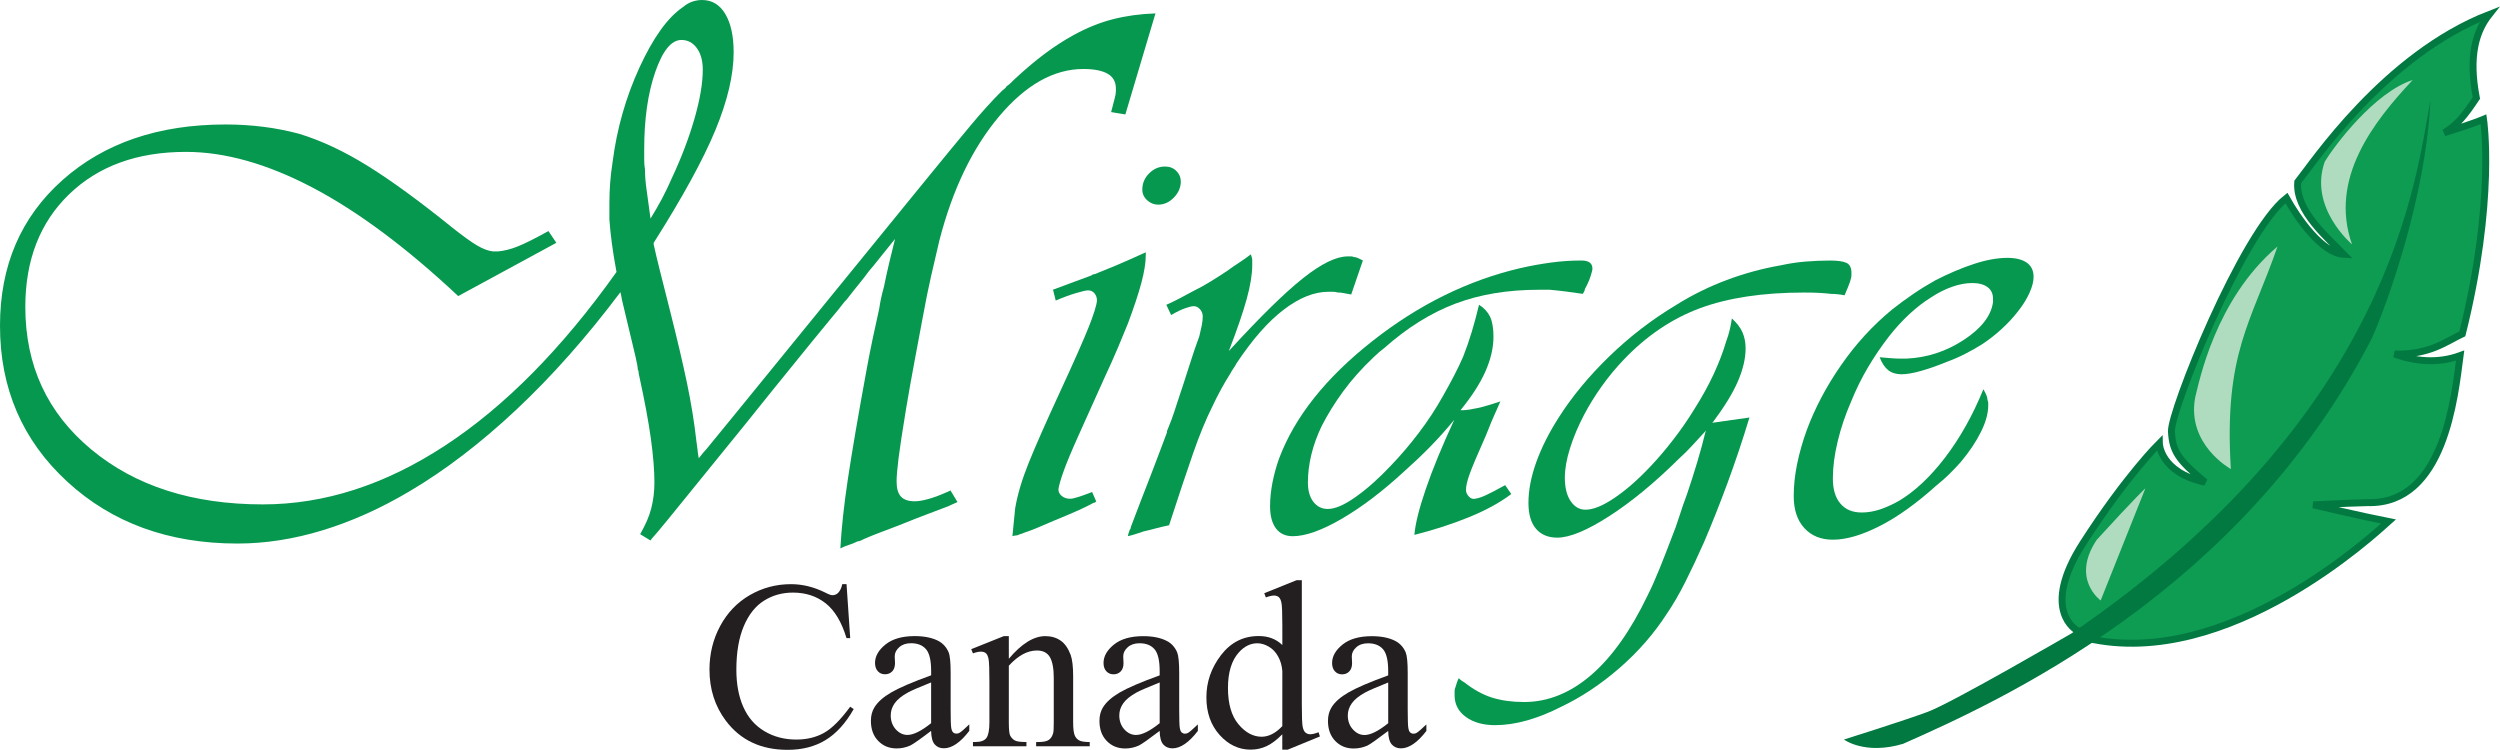
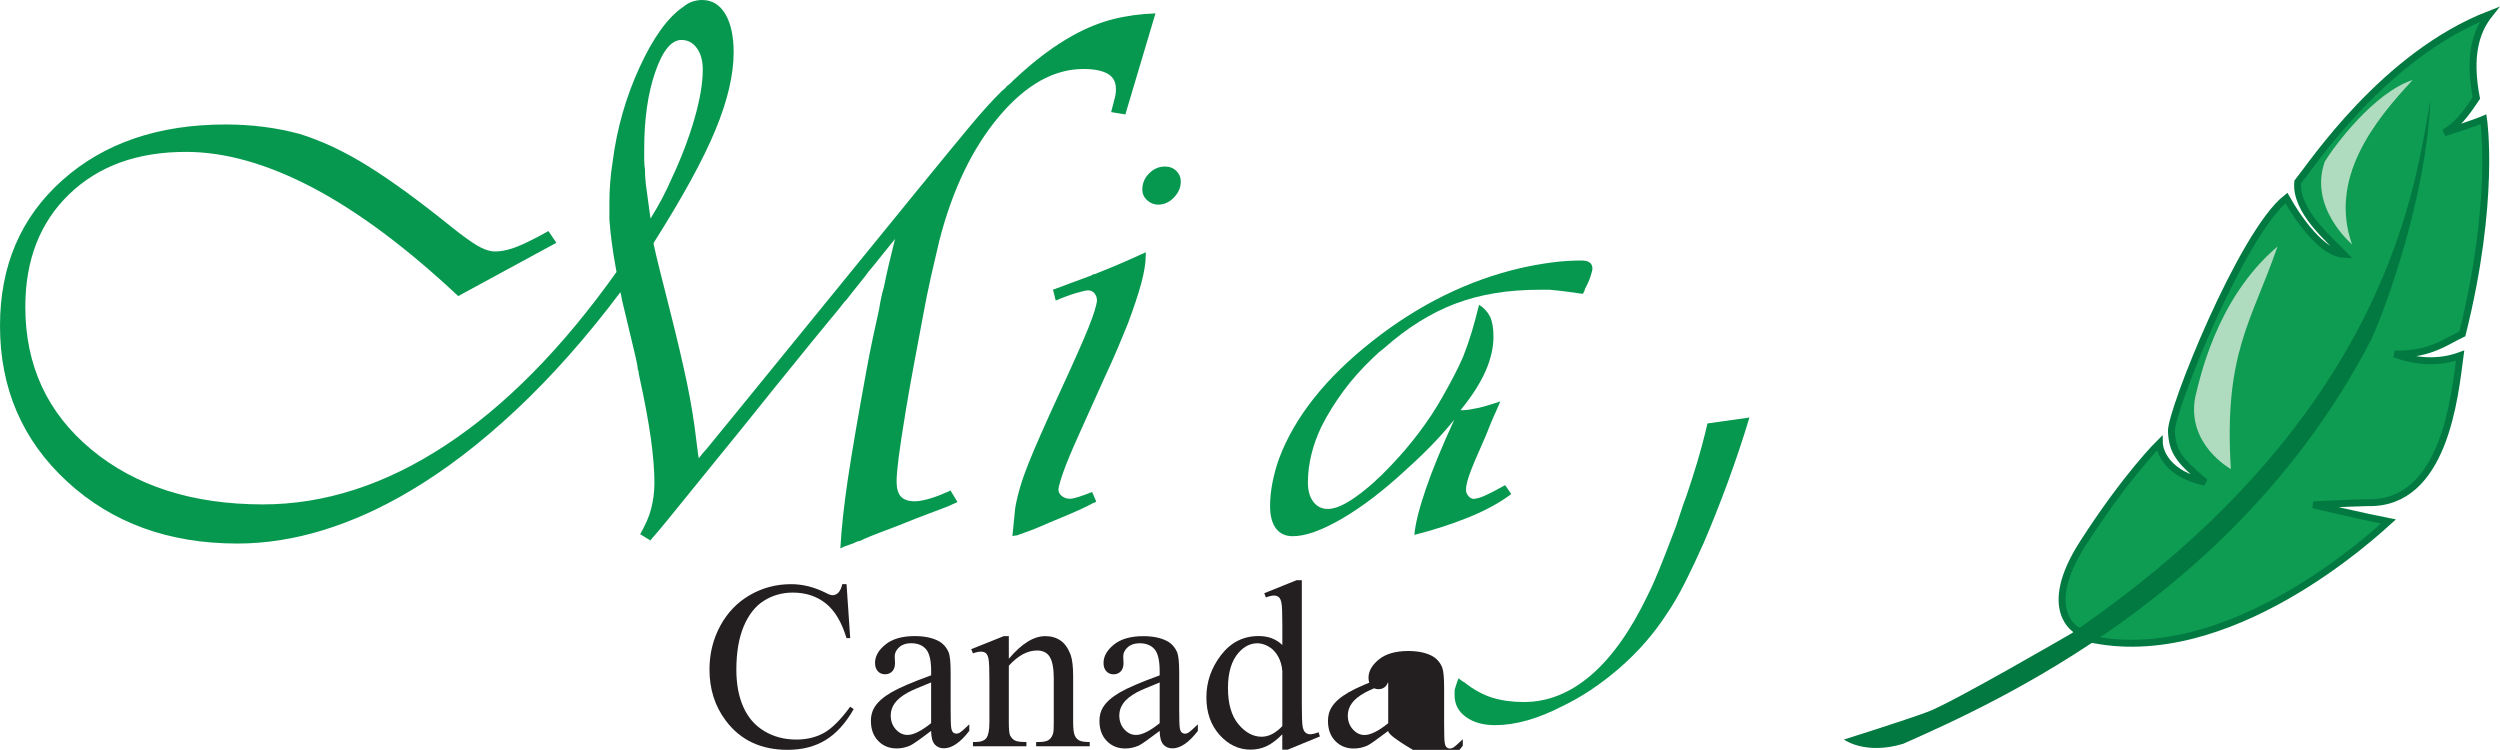
<svg xmlns="http://www.w3.org/2000/svg" version="1.1" id="Layer_1" x="0px" y="0px" width="180.771px" height="54.22px" viewBox="0 0 180.771 54.22" enable-background="new 0 0 180.771 54.22" xml:space="preserve">
  <path fill="#0E9B52" d="M166.145 13.159c-0.188 2.098 2.259 4.118 3.328 5.231 -1.575-0.087-3.321-2.596-4.146-4.071 -3.229 2.535-8.386 15.437-8.314 16.874 0.072 1.436 0.49 2.062 2.437 3.675 -3.277-0.708-3.311-2.819-3.311-2.819s-2.393 2.355-5.523 7.229c-3.131 4.878-0.424 6.307-0.424 6.307s-0.089 0.297 0.724 0.567c10.191 2.372 20.918-7.663 21.79-8.443 -1.642-0.316-5.435-1.203-5.435-1.203s2.116-0.111 3.929-0.161c5.566 0.155 6.302-7.716 6.688-10.633 -1.614 0.588-3.264 0.423-4.74-0.11 2.558 0.065 3.744-0.924 4.902-1.462 2.417-9.663 1.534-15.516 1.534-15.516s-0.772 0.334-2.844 0.976c0.935-0.553 1.504-1.275 2.324-2.512 -0.584-3.046-0.038-4.823 0.937-6.05C172.376 4.009 167.195 11.862 166.145 13.159" />
  <path fill="none" stroke="#017940" stroke-width="0.5" d="M165.327 14.319c0.825 1.478 2.569 3.985 4.146 4.071 -1.068-1.113-3.519-3.134-3.328-5.231 1.051-1.297 6.231-9.151 13.855-12.121 -0.974 1.228-1.521 3.005-0.937 6.05 -0.82 1.236-1.389 1.959-2.324 2.512 2.071-0.642 2.844-0.976 2.844-0.976s0.883 5.853-1.534 15.516c-1.159 0.539-2.345 1.526-4.902 1.462 1.478 0.533 3.125 0.698 4.74 0.11 -0.386 2.917-1.121 10.788-6.688 10.633 -1.813 0.05-3.929 0.161-3.929 0.161s3.793 0.887 5.435 1.203c-0.872 0.78-11.599 10.815-21.79 8.443 -0.813-0.271-0.724-0.567-0.724-0.567s-2.707-1.429 0.425-6.306c3.131-4.875 5.522-7.23 5.522-7.23s0.034 2.111 3.311 2.819c-1.946-1.613-2.364-2.239-2.437-3.675C156.941 29.755 162.099 16.854 165.327 14.319z" />
  <path fill="#017940" d="M133.332 53.474c0 0 1.519 1.138 4.278 0.31 6.796-3.016 24.333-10.866 33.861-29.256 1.202-2.646 3.968-10.481 4.266-17.245 -1.066 5.667-2.757 22.68-25.935 38.508 0 0-8.64 5.024-10.409 5.681C137.626 52.127 133.332 53.474 133.332 53.474" />
-   <path fill="#AFDBBF" d="M151.895 43.418c0 0-2.175-1.551-0.285-4.385 2.886-3.158 3.521-3.726 3.521-3.726L151.895 43.418z" />
  <path fill="#AFDBBF" d="M161.31 33.917c0 0-3.219-1.761-2.578-5.19 0.288-1.117 1.445-7.079 5.95-10.901C162.798 23.298 160.793 25.523 161.31 33.917" />
  <path fill="#AFDBBF" d="M170.072 17.671c0 0-3.158-2.661-1.97-5.987 0.713-1.167 3.581-5.004 6.36-5.903C171.638 8.79 168.394 12.907 170.072 17.671" />
  <path fill="#231F20" d="M61.212 42.239l0.265 3.903 -0.266 0.001c-0.354-1.169-0.858-2.009-1.513-2.523 -0.655-0.515-1.442-0.771-2.362-0.771 -0.772 0-1.468 0.193-2.088 0.582 -0.62 0.387-1.108 1.003-1.466 1.845 -0.357 0.844-0.537 1.895-0.537 3.153 0 1.036 0.167 1.933 0.505 2.691 0.335 0.759 0.841 1.343 1.518 1.747 0.676 0.405 1.446 0.609 2.31 0.609 0.757 0 1.422-0.16 1.996-0.478 0.574-0.319 1.208-0.949 1.901-1.895l0.255 0.169c-0.581 1.021-1.259 1.768-2.034 2.241 -0.775 0.472-1.694 0.708-2.756 0.706 -1.919-0.002-3.406-0.703-4.46-2.11 -0.786-1.047-1.179-2.281-1.179-3.7 0.001-1.143 0.26-2.192 0.776-3.149 0.517-0.959 1.231-1.701 2.141-2.23 0.91-0.525 1.902-0.79 2.979-0.791 0.836 0 1.661 0.205 2.475 0.609 0.24 0.126 0.414 0.19 0.52 0.189 0.156 0.001 0.29-0.054 0.404-0.158 0.148-0.154 0.251-0.366 0.308-0.64L61.212 42.239z" />
  <path fill="#231F20" d="M67.328 52.847c-0.8 0.61-1.303 0.963-1.508 1.06 -0.312 0.139-0.641 0.211-0.988 0.21 -0.538 0-0.982-0.182-1.332-0.545 -0.351-0.364-0.527-0.847-0.526-1.45 0-0.376 0.085-0.701 0.255-0.973 0.234-0.387 0.64-0.747 1.217-1.082 0.577-0.336 1.538-0.747 2.884-1.237v-0.304c0-0.769-0.124-1.298-0.372-1.584 -0.248-0.287-0.609-0.432-1.083-0.432 -0.354 0-0.637 0.096-0.85 0.285 -0.219 0.194-0.329 0.415-0.329 0.661l0.021 0.491c0 0.259-0.067 0.458-0.202 0.599 -0.134 0.14-0.309 0.209-0.52 0.21 -0.212 0-0.386-0.073-0.521-0.221 -0.134-0.147-0.202-0.347-0.202-0.598 0-0.483 0.252-0.928 0.754-1.332 0.502-0.407 1.208-0.608 2.113-0.61 0.694 0.002 1.265 0.117 1.71 0.348 0.332 0.175 0.581 0.447 0.743 0.82 0.099 0.242 0.149 0.739 0.148 1.489v2.622c0 0.733 0.013 1.185 0.042 1.354 0.028 0.168 0.076 0.277 0.143 0.335 0.067 0.057 0.143 0.084 0.229 0.085 0.092-0.001 0.17-0.022 0.233-0.063 0.121-0.07 0.354-0.272 0.701-0.609v0.473c-0.644 0.839-1.257 1.258-1.837 1.258 -0.276 0.003-0.497-0.093-0.664-0.281C67.421 53.634 67.335 53.31 67.328 52.847zM67.328 52.292l0-2.947c-0.856 0.342-1.413 0.584-1.668 0.722 -0.446 0.246-0.766 0.504-0.961 0.777 -0.195 0.272-0.292 0.565-0.292 0.881 0 0.405 0.123 0.745 0.366 1.014 0.245 0.268 0.526 0.403 0.845 0.403C66.05 53.141 66.62 52.859 67.328 52.292z" />
  <path fill="#231F20" d="M72.947 47.634c0.921-1.091 1.798-1.636 2.634-1.636 0.425 0 0.792 0.104 1.099 0.315 0.308 0.208 0.554 0.557 0.737 1.038 0.121 0.343 0.181 0.864 0.181 1.564l-0.001 3.293c0 0.491 0.043 0.823 0.128 0.996 0.064 0.14 0.165 0.252 0.303 0.33 0.138 0.081 0.394 0.121 0.769 0.123v0.304h-3.876v-0.304l0.17-0.003c0.361 0.001 0.615-0.052 0.76-0.163 0.146-0.106 0.246-0.27 0.303-0.484 0.028-0.086 0.043-0.351 0.042-0.799l0-3.169c0-0.699-0.094-1.208-0.281-1.525 -0.188-0.319-0.501-0.479-0.94-0.477 -0.68 0-1.356 0.364-2.028 1.099l-0.001 4.072c0 0.523 0.032 0.85 0.095 0.976 0.085 0.16 0.197 0.278 0.335 0.355 0.137 0.08 0.419 0.116 0.844 0.116v0.305h-3.866l0-0.306h0.17c0.396-0.001 0.665-0.099 0.807-0.298 0.142-0.201 0.212-0.582 0.212-1.148l0-2.865c0.001-0.929-0.021-1.497-0.063-1.699 -0.042-0.203-0.108-0.342-0.196-0.415s-0.208-0.109-0.356-0.109c-0.163-0.001-0.354 0.041-0.574 0.125l-0.127-0.304 2.357-0.944h0.362L72.947 47.634z" />
  <path fill="#231F20" d="M83.854 52.851c-0.801 0.608-1.304 0.961-1.509 1.059 -0.311 0.14-0.641 0.211-0.988 0.211 -0.538 0-0.982-0.183-1.333-0.547 -0.351-0.363-0.525-0.846-0.525-1.446 0-0.379 0.085-0.704 0.255-0.979 0.234-0.383 0.64-0.744 1.216-1.08 0.577-0.336 1.539-0.747 2.884-1.235v-0.305c0-0.77-0.125-1.298-0.372-1.584 -0.248-0.287-0.609-0.432-1.083-0.432 -0.354-0.001-0.638 0.095-0.851 0.284 -0.22 0.195-0.329 0.417-0.329 0.661l0.021 0.493c0 0.258-0.068 0.458-0.201 0.597 -0.135 0.139-0.309 0.212-0.521 0.211 -0.213-0.001-0.387-0.074-0.521-0.221 -0.135-0.147-0.202-0.346-0.202-0.599 0-0.482 0.252-0.927 0.754-1.332S81.758 46 82.665 46c0.694 0 1.264 0.116 1.71 0.348 0.333 0.172 0.581 0.447 0.743 0.818 0.099 0.246 0.148 0.74 0.148 1.491l0 2.62c0 0.734 0.014 1.186 0.042 1.353 0.029 0.171 0.076 0.281 0.143 0.337 0.068 0.054 0.144 0.084 0.229 0.084 0.092 0 0.17-0.022 0.234-0.063 0.12-0.071 0.354-0.275 0.701-0.608v0.473c-0.644 0.837-1.257 1.259-1.837 1.259 -0.277 0-0.499-0.096-0.665-0.283C83.947 53.638 83.86 53.311 83.854 52.851zM83.854 52.293l0.001-2.946c-0.857 0.343-1.413 0.584-1.668 0.722 -0.446 0.245-0.767 0.504-0.961 0.778 -0.195 0.272-0.292 0.565-0.292 0.88 0 0.406 0.122 0.744 0.366 1.015 0.244 0.268 0.526 0.402 0.844 0.402C82.575 53.144 83.146 52.861 83.854 52.293z" />
  <path fill="#231F20" d="M92.722 53.095c-0.382 0.391-0.755 0.673-1.12 0.849 -0.365 0.174-0.757 0.261-1.174 0.261 -0.857 0-1.604-0.354-2.241-1.063 -0.637-0.711-0.956-1.62-0.955-2.725 0-1.111 0.353-2.126 1.057-3.047 0.705-0.918 1.613-1.38 2.725-1.378 0.694-0.002 1.264 0.216 1.709 0.65l0-1.428c0-0.881-0.021-1.424-0.064-1.625 -0.042-0.204-0.108-0.342-0.197-0.415 -0.088-0.073-0.203-0.11-0.345-0.111 -0.149 0.001-0.343 0.046-0.584 0.136l-0.117-0.304 2.336-0.942 0.38 0.001v8.947c-0.001 0.901 0.021 1.454 0.064 1.658 0.042 0.202 0.111 0.343 0.208 0.419 0.095 0.076 0.207 0.117 0.335 0.115 0.147-0.001 0.35-0.047 0.604-0.146l0.097 0.306 -2.326 0.954h-0.394V53.095zM92.722 52.505l0.001-3.985c-0.03-0.386-0.13-0.735-0.304-1.05 -0.173-0.315-0.4-0.553-0.679-0.714 -0.28-0.161-0.554-0.242-0.823-0.242 -0.503 0.002-0.952 0.225-1.349 0.672 -0.517 0.581-0.776 1.434-0.776 2.561 0 1.14 0.251 2.013 0.754 2.617 0.503 0.604 1.062 0.906 1.678 0.908C91.741 53.27 92.24 53.016 92.722 52.505z" />
-   <path fill="#231F20" d="M100.378 52.853c-0.799 0.608-1.303 0.963-1.507 1.061 -0.312 0.138-0.642 0.21-0.989 0.209 -0.537 0.001-0.981-0.181-1.333-0.545 -0.35-0.364-0.526-0.847-0.526-1.449 0.001-0.378 0.087-0.703 0.255-0.976 0.235-0.385 0.639-0.745 1.216-1.079 0.579-0.337 1.539-0.748 2.884-1.238v-0.305c0.001-0.77-0.124-1.296-0.371-1.583 -0.248-0.287-0.608-0.432-1.083-0.432 -0.354 0-0.638 0.094-0.85 0.284 -0.22 0.195-0.33 0.415-0.329 0.659l0.021 0.494c0 0.26-0.069 0.459-0.204 0.597 -0.133 0.141-0.307 0.211-0.52 0.212 -0.213-0.001-0.385-0.075-0.519-0.222 -0.135-0.146-0.202-0.345-0.202-0.6 0-0.481 0.251-0.924 0.754-1.331 0.502-0.405 1.206-0.606 2.114-0.608 0.693 0 1.263 0.116 1.71 0.348 0.332 0.176 0.58 0.448 0.743 0.818 0.098 0.246 0.148 0.741 0.147 1.489v2.622c0.001 0.735 0.015 1.188 0.043 1.354 0.028 0.169 0.076 0.281 0.143 0.336 0.067 0.055 0.143 0.084 0.229 0.084 0.093 0 0.171-0.021 0.233-0.063 0.121-0.07 0.354-0.273 0.701-0.607l0.001 0.471c-0.645 0.84-1.258 1.258-1.838 1.259 -0.277 0-0.497-0.095-0.664-0.283S100.386 53.316 100.378 52.853zM100.379 52.296v-2.947c-0.856 0.343-1.412 0.583-1.668 0.725 -0.444 0.244-0.767 0.502-0.96 0.776 -0.196 0.271-0.293 0.567-0.294 0.88 0.001 0.405 0.124 0.745 0.368 1.012 0.244 0.271 0.525 0.405 0.843 0.405C99.101 53.147 99.67 52.864 100.379 52.296z" />
+   <path fill="#231F20" d="M100.378 52.853c-0.799 0.608-1.303 0.963-1.507 1.061 -0.312 0.138-0.642 0.21-0.989 0.209 -0.537 0.001-0.981-0.181-1.333-0.545 -0.35-0.364-0.526-0.847-0.526-1.449 0.001-0.378 0.087-0.703 0.255-0.976 0.235-0.385 0.639-0.745 1.216-1.079 0.579-0.337 1.539-0.748 2.884-1.238v-0.305l0.021 0.494c0 0.26-0.069 0.459-0.204 0.597 -0.133 0.141-0.307 0.211-0.52 0.212 -0.213-0.001-0.385-0.075-0.519-0.222 -0.135-0.146-0.202-0.345-0.202-0.6 0-0.481 0.251-0.924 0.754-1.331 0.502-0.405 1.206-0.606 2.114-0.608 0.693 0 1.263 0.116 1.71 0.348 0.332 0.176 0.58 0.448 0.743 0.818 0.098 0.246 0.148 0.741 0.147 1.489v2.622c0.001 0.735 0.015 1.188 0.043 1.354 0.028 0.169 0.076 0.281 0.143 0.336 0.067 0.055 0.143 0.084 0.229 0.084 0.093 0 0.171-0.021 0.233-0.063 0.121-0.07 0.354-0.273 0.701-0.607l0.001 0.471c-0.645 0.84-1.258 1.258-1.838 1.259 -0.277 0-0.497-0.095-0.664-0.283S100.386 53.316 100.378 52.853zM100.379 52.296v-2.947c-0.856 0.343-1.412 0.583-1.668 0.725 -0.444 0.244-0.767 0.502-0.96 0.776 -0.196 0.271-0.293 0.567-0.294 0.88 0.001 0.405 0.124 0.745 0.368 1.012 0.244 0.271 0.525 0.405 0.843 0.405C99.101 53.147 99.67 52.864 100.379 52.296z" />
  <path fill="#079850" d="M81.373 8.275l-1.029-0.17c0.114-0.454 0.2-0.783 0.257-0.991 0.058-0.208 0.087-0.387 0.087-0.538v-0.17c0-0.49-0.202-0.851-0.602-1.077s-0.983-0.34-1.745-0.34c-2.137 0-4.169 1.142-6.095 3.425 -1.927 2.285-3.369 5.279-4.322 8.978 -0.191 0.796-0.392 1.657-0.601 2.585 -0.21 0.928-0.41 1.92-0.602 2.98 -0.191 1.023-0.392 2.092-0.601 3.21 -0.21 1.115-0.411 2.242-0.601 3.38 -0.268 1.627-0.45 2.82-0.545 3.578 -0.095 0.757-0.142 1.323-0.142 1.702 0 0.493 0.104 0.853 0.314 1.081 0.209 0.227 0.543 0.339 1.001 0.339 0.267 0 0.602-0.057 1.001-0.171 0.401-0.113 0.811-0.264 1.23-0.453 0.076-0.038 0.143-0.066 0.2-0.085 0.058-0.019 0.104-0.047 0.144-0.085l0.514 0.852c-0.077 0.038-0.163 0.076-0.257 0.112 -0.095 0.038-0.181 0.077-0.257 0.115l-0.115 0.057c-0.382 0.151-0.83 0.322-1.345 0.511s-1.288 0.493-2.317 0.907c-0.497 0.191-0.945 0.36-1.346 0.511 -0.4 0.15-0.772 0.304-1.116 0.453 -0.077 0.037-0.153 0.075-0.229 0.112 -0.077 0.039-0.153 0.058-0.23 0.058 -0.229 0.113-0.439 0.197-0.629 0.256 -0.191 0.056-0.4 0.141-0.629 0.255 0.076-1.439 0.258-3.115 0.544-5.025 0.287-1.913 0.735-4.534 1.346-7.864 0.152-0.834 0.305-1.609 0.458-2.328 0.153-0.72 0.306-1.422 0.459-2.103 0.037-0.265 0.085-0.529 0.144-0.794 0.056-0.265 0.123-0.529 0.199-0.795 0.115-0.568 0.238-1.137 0.373-1.703 0.133-0.567 0.277-1.154 0.429-1.761 -0.496 0.606-0.878 1.08-1.144 1.42 -0.267 0.341-0.516 0.643-0.744 0.907 -0.192 0.266-0.411 0.551-0.659 0.854 -0.248 0.301-0.563 0.699-0.943 1.19 -0.115 0.113-0.191 0.2-0.229 0.256 -0.039 0.059-0.076 0.104-0.114 0.143 -0.077 0.113-0.354 0.454-0.83 1.021 -0.478 0.569-1.88 2.29-4.207 5.167l-2.004 2.496c-3.129 3.863-4.988 6.154-5.58 6.873 -0.591 0.719-0.926 1.116-1.001 1.191 -0.078 0.077-0.154 0.172-0.229 0.284l-0.744-0.453c0.19-0.34 0.353-0.661 0.487-0.963 0.132-0.301 0.237-0.604 0.314-0.907 0.076-0.301 0.134-0.602 0.171-0.904 0.038-0.302 0.058-0.624 0.058-0.963 0-0.869-0.085-1.927-0.256-3.174 -0.172-1.245-0.449-2.736-0.83-4.474 -0.039-0.15-0.056-0.264-0.057-0.339 0-0.076-0.02-0.133-0.057-0.17 0-0.151-0.057-0.474-0.171-0.964s-0.439-1.849-0.973-4.079c-0.038-0.227-0.076-0.414-0.114-0.565 -2.442 3.248-4.951 6.079-7.525 8.495 -2.577 2.415-5.144 4.38-7.698 5.889 -2.099 1.246-4.198 2.19-6.296 2.831 -2.098 0.642-4.158 0.962-6.18 0.962 -4.959-0.001-9.061-1.493-12.302-4.477C1.619 31.842-0.001 28.085 0 23.553c0-4.342 1.508-7.853 4.521-10.534C7.536 10.339 11.465 9 16.311 9c0.952 0.002 1.868 0.058 2.746 0.171 0.878 0.111 1.736 0.28 2.576 0.504 1.602 0.488 3.262 1.268 4.978 2.336 1.717 1.067 3.757 2.558 6.122 4.469 0.764 0.604 1.354 1.028 1.773 1.274 0.419 0.248 0.801 0.388 1.145 0.426l0.115-0.001 0.114 0.001 0.115 0.001c0.458-0.039 0.944-0.161 1.458-0.369 0.516-0.207 1.25-0.575 2.204-1.104l0.572 0.849 -7.096 3.852c-3.739-3.504-7.247-6.118-10.528-7.842 -3.281-1.723-6.333-2.583-9.155-2.584C9.938 10.981 7.125 12 5.008 14.039c-2.117 2.04-3.177 4.758-3.177 8.156 0 4.229 1.59 7.666 4.777 10.311 3.185 2.641 7.313 3.964 12.387 3.966 4.463 0.002 8.861-1.418 13.192-4.256 4.33-2.839 8.459-7.021 12.391-12.548 -0.153-0.833-0.267-1.544-0.343-2.13 -0.078-0.587-0.134-1.145-0.171-1.676l0-0.625 0.001-0.625c0-0.449 0.018-0.922 0.056-1.409 0.038-0.49 0.095-0.979 0.172-1.467 0.305-2.408 0.954-4.693 1.947-6.856 0.992-2.162 2.041-3.62 3.148-4.372 0.229-0.187 0.458-0.32 0.687-0.394C50.302 0.038 50.531 0 50.761 0c0.724 0 1.286 0.339 1.688 1.018 0.4 0.676 0.601 1.599 0.6 2.765 0 1.619-0.439 3.491-1.317 5.617 -0.878 2.128-2.366 4.847-4.465 8.159l0 0.111c0.115 0.53 0.256 1.133 0.428 1.813 0.172 0.68 0.429 1.698 0.772 3.06 0.496 1.963 0.896 3.672 1.202 5.124 0.304 1.454 0.533 2.861 0.686 4.22 0.037 0.229 0.065 0.445 0.085 0.651 0.019 0.208 0.048 0.406 0.086 0.596 0.152-0.189 0.267-0.329 0.344-0.424 0.075-0.094 0.151-0.18 0.229-0.257 0.151-0.187 0.352-0.433 0.6-0.735 0.249-0.302 0.774-0.943 1.575-1.926l13.049-16.024c1.755-2.154 3.043-3.72 3.864-4.702 0.819-0.982 1.554-1.792 2.203-2.435 0.076-0.075 0.153-0.143 0.229-0.199 0.076-0.058 0.132-0.122 0.172-0.197C72.904 6.16 73 6.084 73.077 6.006c0.075-0.075 0.151-0.15 0.229-0.226 0.762-0.716 1.497-1.338 2.203-1.868 0.706-0.529 1.402-0.981 2.089-1.359 0.953-0.527 1.907-0.915 2.861-1.16 0.953-0.245 1.984-0.388 3.091-0.425L81.373 8.275zM47.868 14.365c0.249-0.47 0.486-0.968 0.717-1.495 0.687-1.466 1.23-2.893 1.631-4.285 0.4-1.39 0.601-2.575 0.601-3.552 0-0.641-0.143-1.157-0.429-1.552 -0.287-0.396-0.659-0.592-1.115-0.592 -0.727 0-1.355 0.771-1.89 2.311 -0.535 1.543-0.801 3.402-0.801 5.583v0.789c0 0.227 0.018 0.451 0.056 0.679 0 0.451 0.038 0.939 0.115 1.464 0.075 0.527 0.171 1.223 0.285 2.088C47.343 15.314 47.619 14.834 47.868 14.365" />
  <path fill="#079850" d="M82.847 18.488c0 0.524-0.109 1.187-0.322 1.989 -0.217 0.802-0.541 1.775-0.97 2.921 -0.2 0.492-0.44 1.072-0.721 1.745 -0.284 0.67-0.623 1.431-1.02 2.28l-1.789 3.979c-0.531 1.178-0.903 2.069-1.118 2.676 -0.216 0.606-0.34 1.039-0.374 1.3 0 0.197 0.083 0.361 0.249 0.492 0.165 0.13 0.364 0.195 0.596 0.195 0.132 0 0.348-0.047 0.646-0.146 0.298-0.098 0.613-0.214 0.945-0.344l0.298 0.688c-0.033 0.033-0.066 0.057-0.099 0.073 -0.033 0.017-0.067 0.024-0.1 0.024 -0.297 0.165-0.646 0.338-1.042 0.516 -0.397 0.181-0.995 0.436-1.789 0.762 -0.531 0.23-0.953 0.409-1.268 0.539 -0.315 0.133-0.622 0.247-0.919 0.346 -0.067 0.033-0.132 0.06-0.198 0.076 -0.067 0.016-0.133 0.04-0.199 0.072 -0.067 0.033-0.132 0.05-0.199 0.05 -0.067 0-0.149 0.017-0.248 0.05 0.032-0.327 0.066-0.664 0.099-1.008 0.033-0.345 0.066-0.678 0.1-1.006 0.165-0.982 0.488-2.07 0.969-3.265 0.48-1.195 1.234-2.904 2.262-5.129 1.027-2.225 1.723-3.797 2.087-4.713 0.365-0.918 0.564-1.557 0.598-1.916 0-0.196-0.058-0.368-0.174-0.516 -0.117-0.146-0.274-0.222-0.473-0.222 -0.133 0-0.422 0.066-0.869 0.197 -0.447 0.133-0.938 0.313-1.467 0.541l-0.197-0.787c0.628-0.229 1.159-0.425 1.589-0.59 0.43-0.165 0.829-0.312 1.193-0.442 0.032-0.033 0.075-0.058 0.124-0.076 0.049-0.015 0.091-0.022 0.125-0.022 0.497-0.197 1.018-0.409 1.566-0.639 0.545-0.231 1.249-0.543 2.111-0.936V18.488zM85.059 12.359c0.215 0.215 0.323 0.469 0.323 0.764 0 0.428-0.166 0.812-0.497 1.158 -0.332 0.343-0.712 0.517-1.143 0.517 -0.298 0-0.564-0.107-0.795-0.321 -0.232-0.213-0.348-0.468-0.348-0.764 0-0.459 0.166-0.852 0.497-1.181 0.331-0.328 0.712-0.492 1.143-0.491C84.57 12.041 84.843 12.146 85.059 12.359" />
-   <path fill="#079850" d="M97.703 21.296c-0.198-0.032-0.373-0.065-0.522-0.098 -0.148-0.032-0.306-0.05-0.473-0.05 -0.099-0.033-0.197-0.049-0.297-0.05h-0.348c-1.028-0.001-2.104 0.428-3.229 1.286 -1.127 0.853-2.271 2.152-3.429 3.897 -0.067 0.133-0.142 0.257-0.225 0.37 -0.082 0.116-0.157 0.239-0.223 0.37 -0.232 0.364-0.455 0.741-0.67 1.137 -0.216 0.396-0.423 0.807-0.622 1.231 -0.464 0.925-0.928 2.051-1.392 3.386 -0.465 1.332-1.044 3.069-1.74 5.207 -0.332 0.066-0.646 0.14-0.944 0.22 -0.299 0.082-0.597 0.157-0.895 0.223 -0.2 0.066-0.397 0.132-0.597 0.198 -0.198 0.063-0.381 0.114-0.546 0.146l0.049-0.196c0.034-0.1 0.058-0.171 0.074-0.222 0.017-0.049 0.042-0.09 0.075-0.125 0-0.064 0.041-0.197 0.125-0.395 0.082-0.197 0.289-0.74 0.621-1.628 0.629-1.611 1.06-2.729 1.292-3.355 0.231-0.625 0.43-1.151 0.595-1.581l0-0.047 0.001-0.05c0.099-0.231 0.206-0.501 0.323-0.814 0.117-0.313 0.255-0.732 0.423-1.258 0.331-0.988 0.622-1.875 0.87-2.665 0.249-0.79 0.488-1.497 0.722-2.123 0.065-0.264 0.123-0.518 0.173-0.765 0.049-0.247 0.074-0.469 0.074-0.666s-0.066-0.37-0.198-0.517c-0.133-0.149-0.282-0.223-0.447-0.224 -0.133 0-0.339 0.049-0.621 0.148 -0.282 0.098-0.622 0.263-1.019 0.493l-0.348-0.739c0.364-0.166 0.704-0.33 1.019-0.496 0.316-0.163 0.622-0.328 0.92-0.493 0.463-0.229 0.894-0.468 1.292-0.714 0.397-0.247 0.795-0.501 1.192-0.765 0.265-0.198 0.539-0.387 0.82-0.567 0.281-0.181 0.571-0.387 0.87-0.616 0.033 0.098 0.057 0.18 0.074 0.246 0.016 0.064 0.025 0.132 0.025 0.196l0 0.172v0.173c0 0.657-0.133 1.469-0.398 2.437 -0.266 0.968-0.696 2.224-1.293 3.766 2.253-2.461 4.042-4.215 5.368-5.267 1.325-1.05 2.402-1.574 3.232-1.573l0.247-0.001c0.065 0.001 0.131 0.016 0.198 0.049 0.1 0.001 0.198 0.025 0.298 0.075 0.099 0.049 0.215 0.106 0.349 0.171L97.703 21.296z" />
  <path fill="#079850" d="M109.278 35.724c-0.828 0.624-1.847 1.18-3.057 1.672 -1.21 0.493-2.525 0.92-3.949 1.281 0.064-0.787 0.337-1.889 0.82-3.3 0.479-1.411 1.168-3.085 2.062-5.021 -0.564 0.688-1.143 1.337-1.739 1.944s-1.209 1.189-1.838 1.747c-1.559 1.443-3.066 2.594-4.522 3.445 -1.458 0.853-2.653 1.28-3.579 1.28 -0.53 0-0.936-0.189-1.217-0.567 -0.28-0.377-0.422-0.911-0.422-1.6 0-0.558 0.059-1.129 0.174-1.719 0.119-0.59 0.275-1.162 0.473-1.719 1.126-3.009 3.372-5.84 6.734-8.491 3.362-2.651 6.948-4.417 10.76-5.3 0.727-0.164 1.456-0.295 2.186-0.393 0.729-0.099 1.457-0.148 2.186-0.147 0.266-0.001 0.464 0.05 0.599 0.147 0.131 0.099 0.197 0.246 0.197 0.443 0 0.098-0.05 0.295-0.148 0.591 -0.1 0.296-0.233 0.59-0.399 0.886 0 0.065-0.016 0.122-0.05 0.173 -0.032 0.049-0.065 0.106-0.099 0.172 -0.432-0.065-0.844-0.123-1.242-0.172 -0.396-0.051-0.778-0.091-1.143-0.124h-0.397 -0.398c-2.253 0-4.266 0.334-6.036 1.005 -1.774 0.672-3.488 1.742-5.145 3.213 -0.133 0.1-0.266 0.207-0.398 0.32 -0.131 0.115-0.265 0.237-0.397 0.369 -0.828 0.785-1.549 1.593-2.161 2.427 -0.613 0.835-1.135 1.679-1.566 2.526 -0.332 0.69-0.579 1.376-0.746 2.062 -0.166 0.689-0.248 1.359-0.248 2.014 0 0.589 0.132 1.054 0.396 1.399 0.266 0.344 0.613 0.515 1.045 0.515 0.529 0 1.209-0.294 2.037-0.887 0.827-0.589 1.673-1.343 2.536-2.264 0.694-0.721 1.365-1.508 2.012-2.362 0.646-0.854 1.217-1.722 1.714-2.609 0.299-0.523 0.571-1.025 0.82-1.5 0.249-0.477 0.473-0.944 0.672-1.405 0.23-0.591 0.439-1.188 0.621-1.795 0.182-0.608 0.355-1.255 0.522-1.944 0.362 0.229 0.627 0.517 0.795 0.861 0.164 0.345 0.248 0.83 0.248 1.451 -0.001 0.788-0.191 1.617-0.572 2.486 -0.381 0.87-0.985 1.814-1.814 2.829 0.167 0.002 0.324-0.006 0.473-0.024 0.148-0.015 0.289-0.038 0.422-0.071 0.232-0.033 0.497-0.091 0.796-0.173 0.299-0.081 0.695-0.203 1.192-0.37 -0.034 0.067-0.059 0.123-0.075 0.173 -0.017 0.051-0.04 0.108-0.074 0.175 -0.065 0.163-0.157 0.368-0.273 0.613 -0.117 0.248-0.324 0.746-0.622 1.501 -0.629 1.414-1.026 2.354-1.192 2.832 -0.167 0.475-0.249 0.844-0.248 1.106 -0.001 0.165 0.065 0.32 0.198 0.468 0.132 0.147 0.282 0.205 0.447 0.172 0.231-0.031 0.505-0.123 0.82-0.271s0.771-0.385 1.367-0.714L109.278 35.724z" />
-   <path fill="#079850" d="M123.343 31.149c-0.334 0.36-0.656 0.712-0.971 1.056 -0.315 0.346-0.638 0.665-0.968 0.962 -1.757 1.738-3.438 3.124-5.046 4.157 -1.606 1.034-2.856 1.551-3.752 1.552 -0.663-0.001-1.175-0.214-1.539-0.641 -0.365-0.426-0.546-1.05-0.547-1.87 0-0.921 0.192-1.91 0.571-2.963 0.382-1.053 0.92-2.123 1.616-3.209 0.96-1.514 2.179-2.986 3.653-4.419 1.474-1.43 3.089-2.673 4.846-3.725 1.159-0.727 2.377-1.324 3.651-1.802 1.275-0.477 2.575-0.83 3.901-1.062 0.597-0.129 1.191-0.223 1.788-0.271 0.598-0.049 1.192-0.074 1.79-0.075 0.563 0.001 0.961 0.06 1.191 0.174 0.232 0.116 0.35 0.352 0.349 0.713v0.074 0.074c0 0.132-0.034 0.296-0.1 0.491 -0.065 0.2-0.2 0.526-0.398 0.987 -0.165-0.033-0.331-0.059-0.496-0.075 -0.167-0.017-0.316-0.026-0.447-0.024 -0.299-0.033-0.598-0.058-0.896-0.075 -0.296-0.016-0.662-0.024-1.093-0.024 -2.98 0-5.49 0.38-7.527 1.134 -2.038 0.758-3.885 2.008-5.54 3.752 -0.565 0.594-1.086 1.227-1.567 1.902s-0.902 1.356-1.267 2.049c-0.431 0.822-0.771 1.63-1.019 2.42 -0.249 0.792-0.373 1.499-0.374 2.125 0.001 0.724 0.141 1.291 0.422 1.702 0.281 0.413 0.639 0.618 1.068 0.618 0.563 0 1.267-0.286 2.112-0.862 0.845-0.573 1.715-1.335 2.608-2.287 0.53-0.559 1.068-1.189 1.614-1.897 0.549-0.704 1.053-1.435 1.517-2.188 0.563-0.888 1.036-1.739 1.417-2.56 0.382-0.821 0.688-1.625 0.92-2.412 0.1-0.263 0.182-0.533 0.248-0.813 0.066-0.277 0.116-0.549 0.15-0.813 0.365 0.33 0.621 0.665 0.77 1.01 0.149 0.345 0.225 0.731 0.225 1.157 0 0.723-0.184 1.509-0.55 2.363 -0.364 0.854-0.977 1.854-1.837 3.003l-0.295 0.331L123.343 31.149" />
-   <path fill="#079850" d="M143.641 28.592c0.05 0.131 0.074 0.245 0.074 0.344 0.033 0.066 0.051 0.13 0.05 0.195v0.198c0 0.559-0.174 1.189-0.523 1.895 -0.348 0.706-0.837 1.437-1.467 2.191 -0.264 0.295-0.538 0.581-0.819 0.861 -0.282 0.279-0.588 0.549-0.919 0.813 -1.458 1.313-2.833 2.298-4.124 2.952 -1.292 0.657-2.419 0.985-3.379 0.984 -0.864 0-1.551-0.278-2.063-0.837 -0.513-0.558-0.77-1.33-0.769-2.314 0-0.755 0.082-1.533 0.248-2.338 0.166-0.804 0.397-1.616 0.695-2.438 0.598-1.608 1.425-3.175 2.486-4.7 1.059-1.526 2.284-2.863 3.678-4.013 0.497-0.394 1.011-0.771 1.541-1.132 0.528-0.36 1.06-0.688 1.59-0.983 0.962-0.494 1.888-0.887 2.783-1.182 0.895-0.295 1.707-0.442 2.435-0.443 0.596 0.001 1.059 0.116 1.392 0.345 0.33 0.231 0.498 0.575 0.496 1.035 0 0.327-0.099 0.713-0.298 1.157 -0.2 0.442-0.481 0.894-0.846 1.353 -0.332 0.427-0.72 0.846-1.168 1.256 -0.447 0.41-0.919 0.78-1.417 1.107 -0.364 0.23-0.768 0.458-1.216 0.688 -0.448 0.229-0.903 0.427-1.367 0.592 -0.63 0.262-1.235 0.476-1.813 0.639 -0.579 0.165-1.053 0.245-1.417 0.246 -0.398 0-0.721-0.1-0.969-0.296 -0.249-0.196-0.455-0.508-0.621-0.936 0.364 0.033 0.654 0.058 0.869 0.074 0.216 0.016 0.424 0.025 0.622 0.025l0.075 0.001h0.074l0.124-0.002 0.175 0.001c1.49-0.066 2.872-0.518 4.149-1.354 1.274-0.836 1.977-1.747 2.111-2.731v-0.122l-0.001-0.123c0.001-0.362-0.133-0.64-0.396-0.838 -0.266-0.196-0.631-0.296-1.095-0.296 -0.464-0.001-0.952 0.091-1.467 0.271 -0.514 0.182-1.018 0.435-1.514 0.763 -0.531 0.329-1.053 0.73-1.566 1.206 -0.514 0.477-1.003 1.009-1.466 1.599 -0.565 0.725-1.077 1.479-1.542 2.267 -0.463 0.785-0.86 1.592-1.192 2.412 -0.431 0.983-0.762 1.96-0.993 2.93 -0.233 0.967-0.35 1.86-0.349 2.682 0 0.787 0.181 1.396 0.547 1.82 0.363 0.43 0.877 0.642 1.54 0.642 0.429 0 0.869-0.073 1.317-0.221 0.446-0.15 0.901-0.354 1.366-0.615 1.158-0.69 2.277-1.74 3.354-3.149 1.077-1.413 1.996-3.053 2.759-4.925C143.515 28.313 143.591 28.461 143.641 28.592" />
  <path fill="#079850" d="M126.5 30.189c-0.496 1.64-1.028 3.221-1.59 4.748 -0.564 1.524-1.128 2.946-1.69 4.258 -0.465 1.05-0.921 2.019-1.368 2.905 -0.447 0.885-0.887 1.64-1.316 2.264 -0.929 1.444-2.072 2.756-3.43 3.938 -1.36 1.18-2.767 2.116-4.224 2.806 -0.829 0.425-1.648 0.753-2.46 0.984 -0.811 0.229-1.582 0.343-2.312 0.343 -0.861 0-1.563-0.195-2.11-0.589 -0.548-0.396-0.822-0.922-0.821-1.576v-0.296c0.002-0.1 0.017-0.182 0.051-0.248 0.032-0.097 0.066-0.205 0.1-0.317 0.033-0.116 0.083-0.24 0.148-0.37 0.066 0.065 0.133 0.124 0.199 0.171 0.068 0.051 0.132 0.092 0.198 0.122 0.663 0.527 1.334 0.896 2.013 1.112 0.679 0.21 1.448 0.318 2.312 0.318 1.721 0 3.337-0.649 4.844-1.943 1.507-1.296 2.874-3.224 4.101-5.783 0.266-0.527 0.546-1.157 0.846-1.896 0.298-0.738 0.597-1.501 0.894-2.288 0.2-0.492 0.383-1.002 0.548-1.527 0.164-0.523 0.348-1.048 0.546-1.575 0.267-0.787 0.515-1.566 0.747-2.337 0.23-0.773 0.429-1.503 0.596-2.191l0.141-0.603L126.5 30.189z" />
</svg>